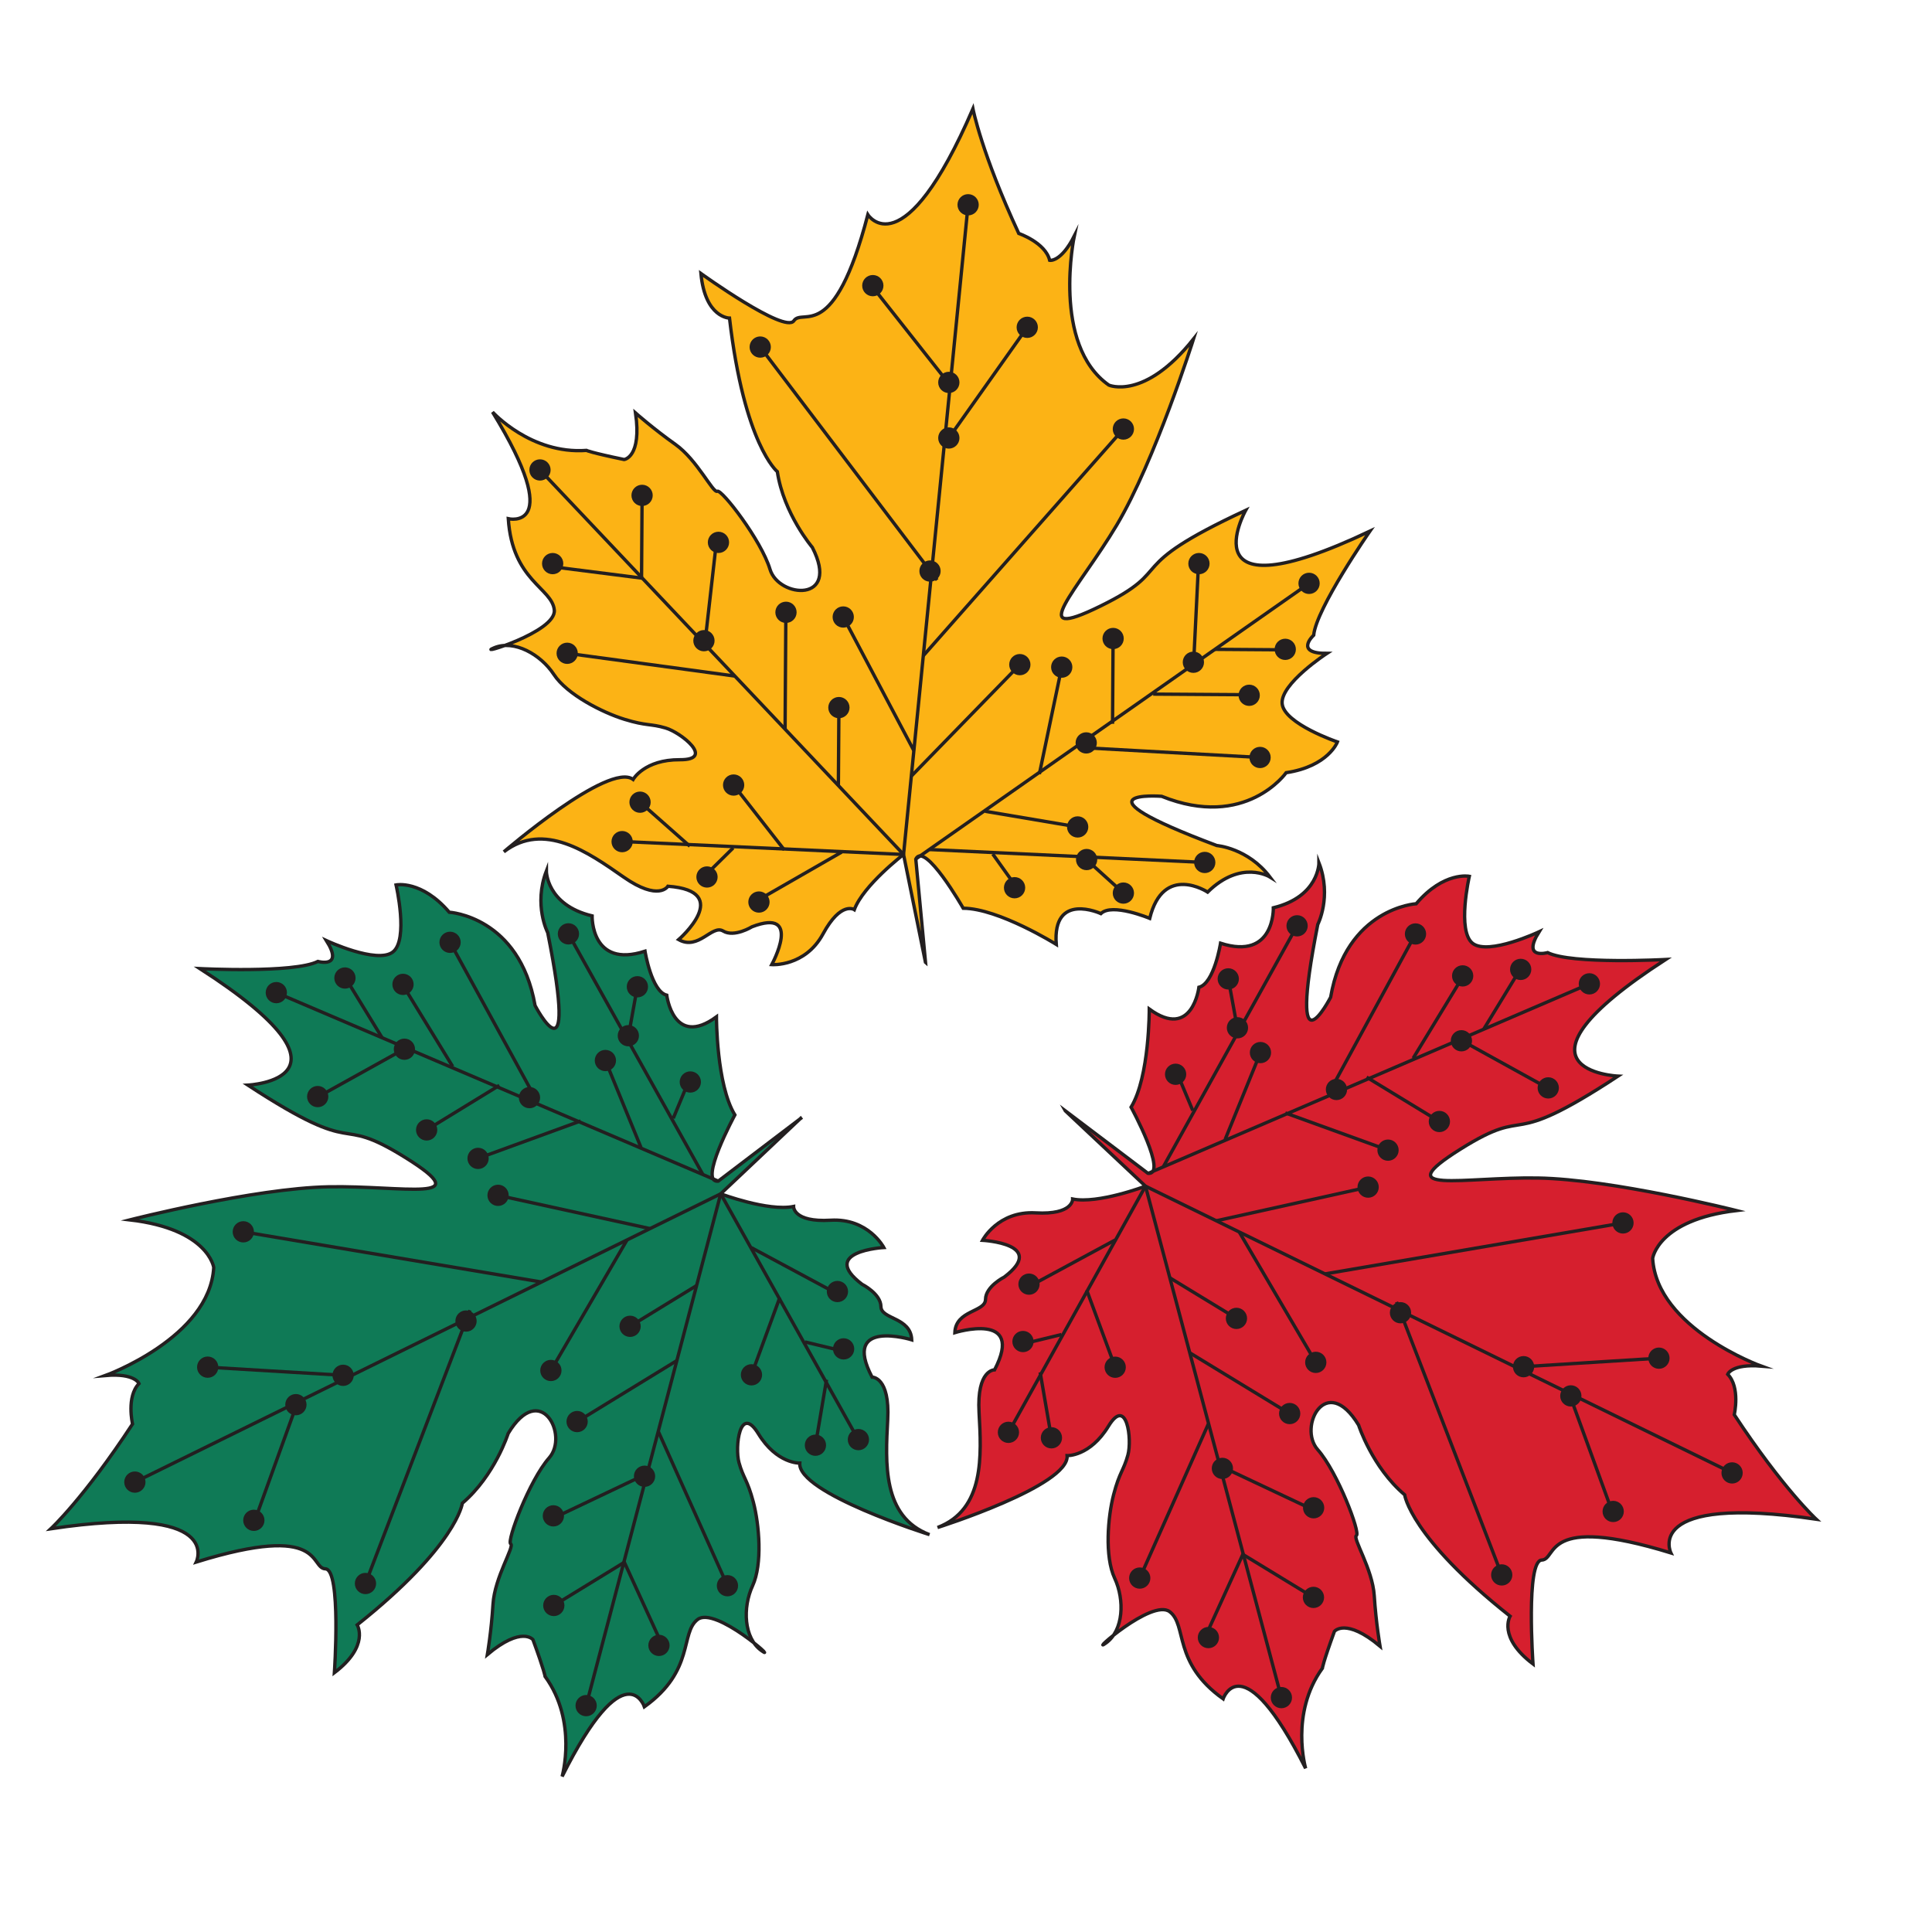
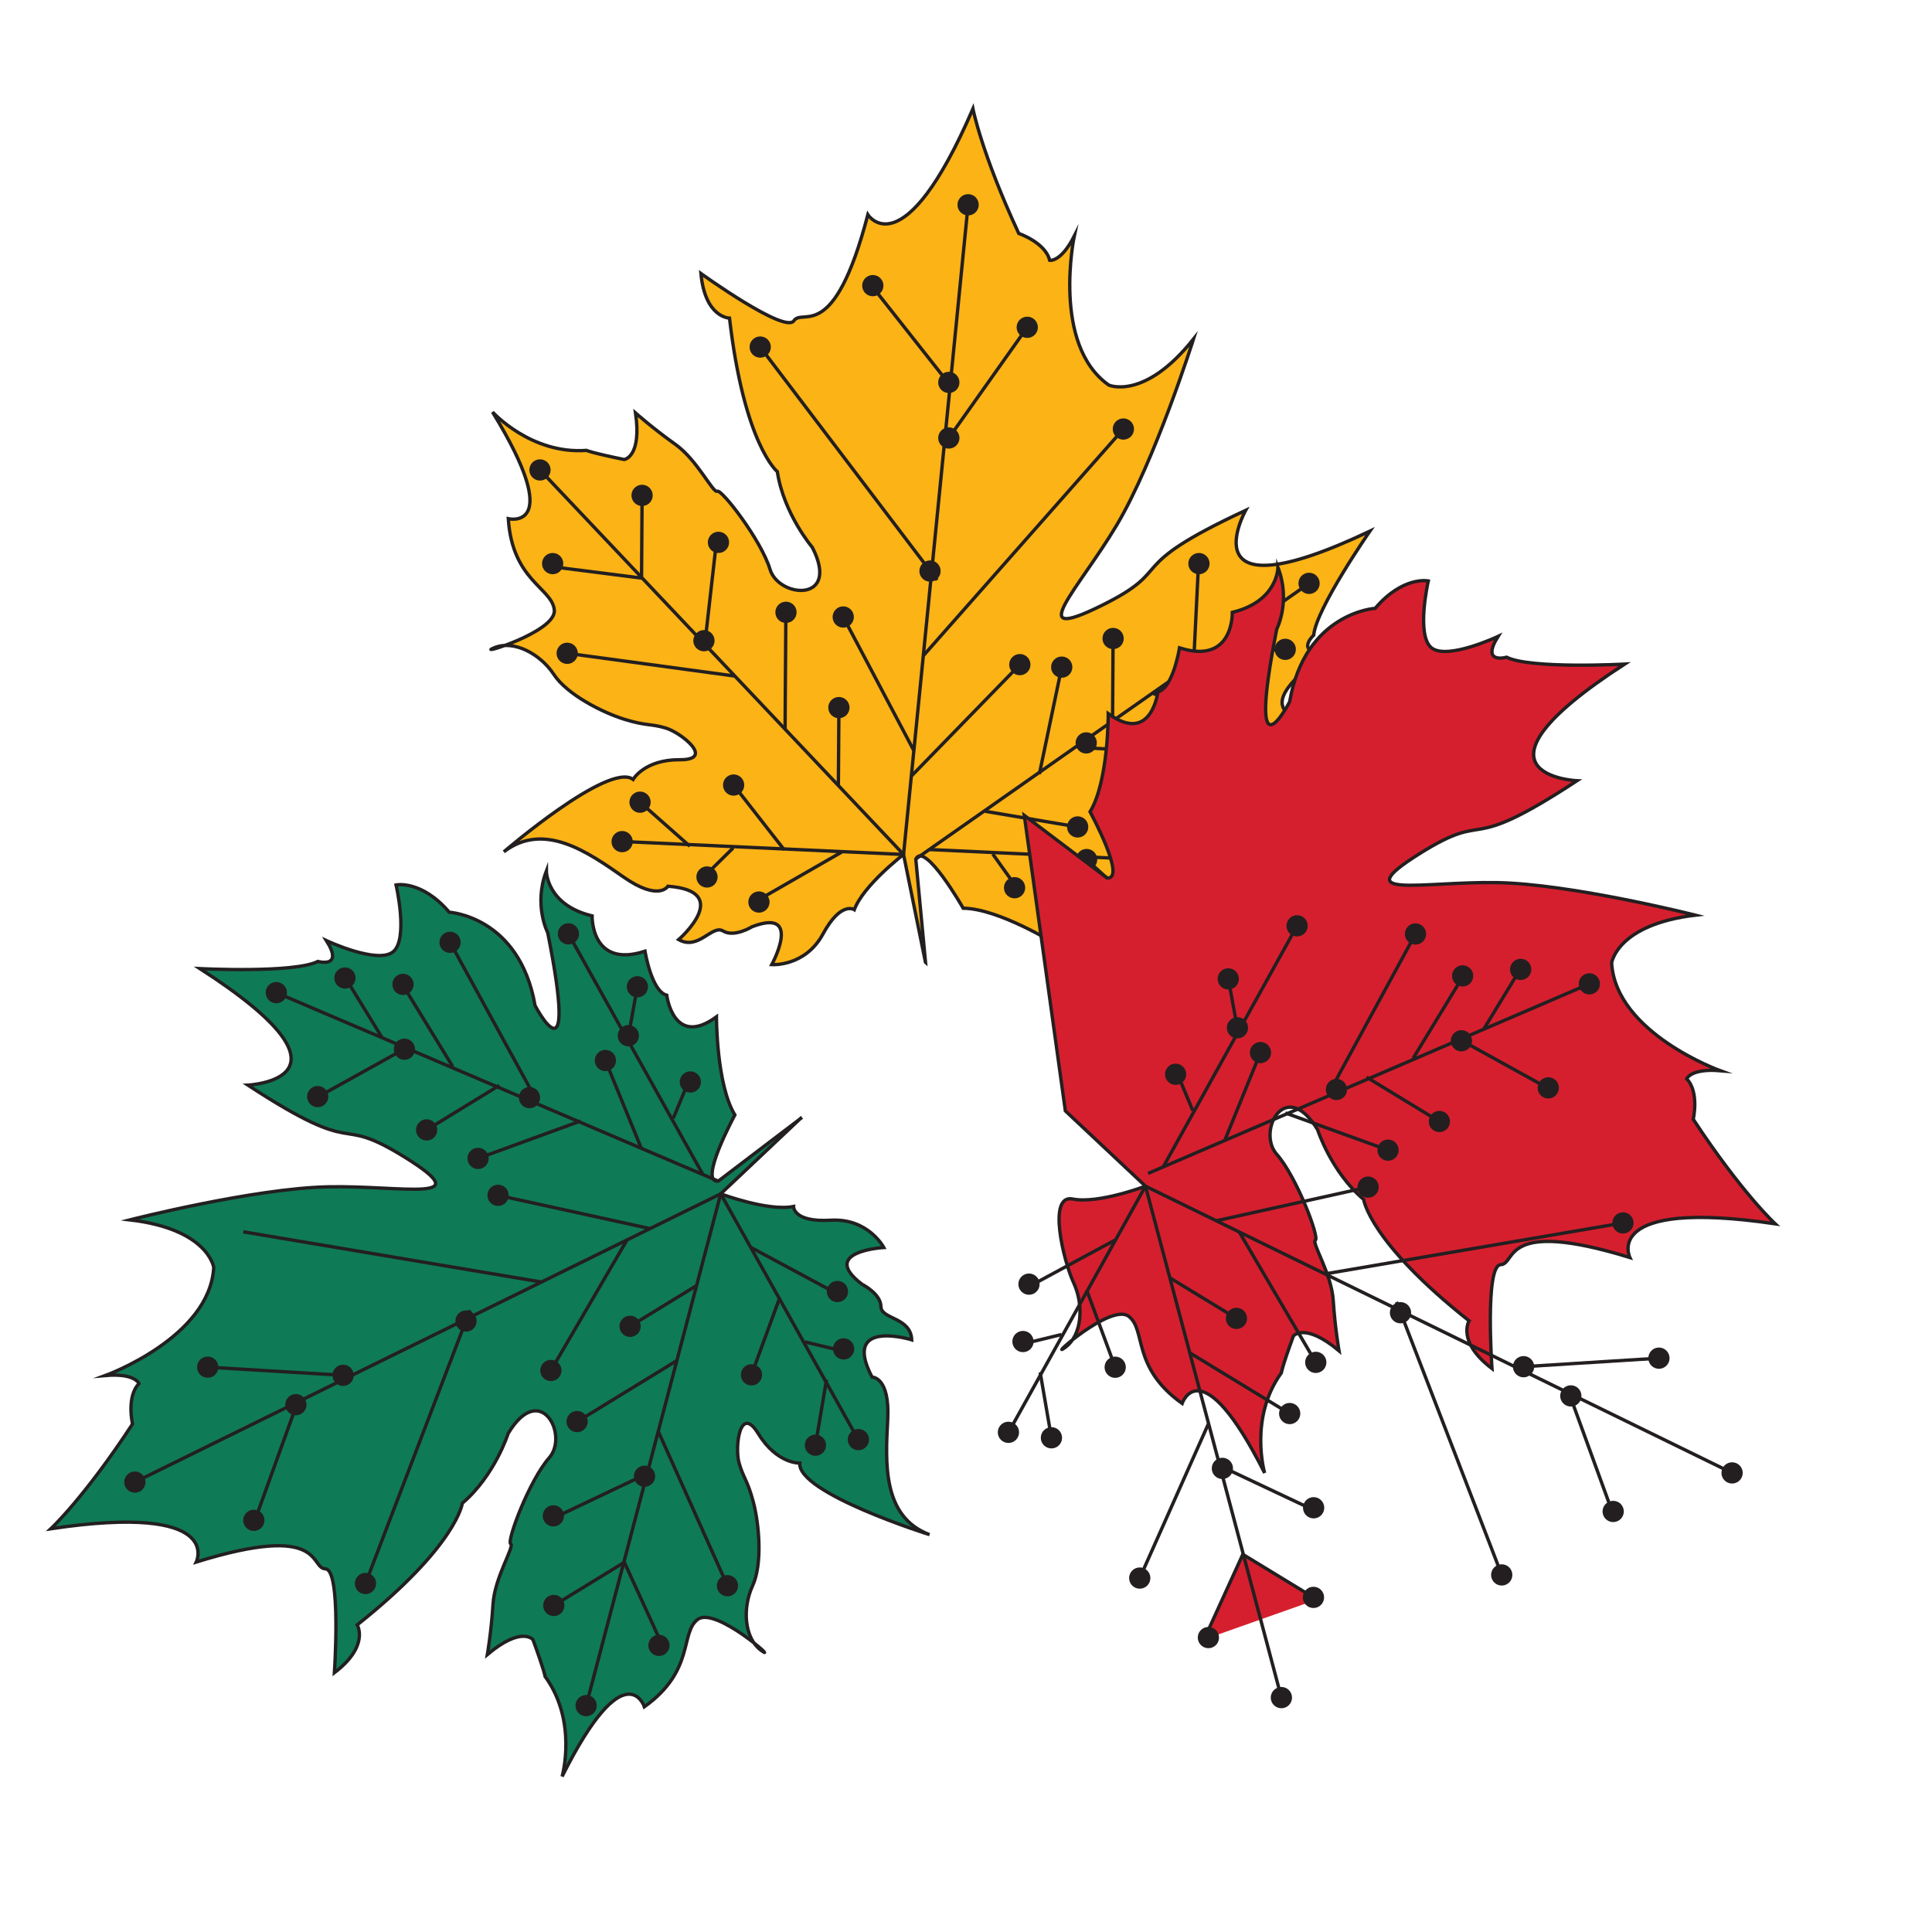
<svg xmlns="http://www.w3.org/2000/svg" id="Layer_1" data-name="Layer 1" viewBox="0 0 576 576">
  <defs>
    <style>
      .cls-1 {
        fill: #231f20;
      }

      .cls-1, .cls-2, .cls-3, .cls-4, .cls-5 {
        stroke: #231f20;
        stroke-miterlimit: 10;
      }

      .cls-2 {
        fill: #fcb315;
      }

      .cls-3 {
        fill: #104f3d;
      }

      .cls-4 {
        fill: #d61f2e;
      }

      .cls-5 {
        fill: #0f7a56;
      }
    </style>
  </defs>
  <path class="cls-2" d="m275.91,286.88l-6.53-32.13s-11.98,9.19-14.68,16.45c0,0-3.95-2.67-9.32,7.22-5.36,9.9-15.29,9.17-15.29,9.17,0,0,9.38-17.15-5.88-11.29,0,0-5.32,3.28-8.62,1.27-3.3-2.01-7.32,5.91-13.26,2.56,0,0,16.65-14.46-3.2-15.91,0,0-2.68,4.62-13.22-2.74-10.54-7.35-23.72-16.71-35.7-7.52,0,0,31.3-26.94,38.55-21.59,0,0,3.35-5.94,13.94-5.87,10.59.07.36-8.1-4.26-9.46-4.63-1.36-5.6-.54-12.21-2.57s-17.17-7.4-21.1-13.38c-3.93-5.99-11.85-10.45-17.82-7.95-5.98,2.5,18.57-4.62,17.95-11.25-.62-6.63-12.52-8.69-13.72-27.24,0,0,17.3,4.09-4.7-31.81,0,0,11.44,12.66,28,11.44,0,0,1.32.67,11.24,2.72,0,0,5.3-.63,3.4-13.88,0,0,5.27,4.67,11.86,9.35,6.59,4.68,11.22,14.64,12.52,13.99s13.12,14.65,15.71,23.28c2.59,8.62,21.12,10.07,12.62-6.54,0,0-8.54-9.99-10.44-22.58,0,0-9.88-8.01-14.26-45.78,0,0-7.28-.05-8.52-13.3,0,0,25.04,18.04,27.71,14.09,2.67-3.95,11.87,7.36,22.06-31.63,0,0,10.48,16.62,31.33-31.57,0,0,2.56,13.26,13.66,37.17,0,0,7.93,2.7,9.22,8.01,0,0,3.31.68,7.33-7.23,0,0-6.84,32.4,10.3,44.43,0,0,10.56,4.71,25.25-13.74,0,0-11.5,36.34-22.88,55.46-11.38,19.12-28.05,35.57-4.8,24.13,23.25-11.43,5.37-10.89,43.23-28.51,0,0-18.09,32.32,37.04,6.21,0,0-16.04,23.07-16.76,31.01,0,0-6,5.48,3.94,5.43,0,0-13.96,9.07-13.34,15.03.62,5.96,16.48,11.37,16.48,11.37,0,0-2.7,7.27-15.29,9.17,0,0-12.03,17.13-37.12,7.04,0,0-28.46-2.18,16.45,14.68,0,0,9.26.72,15.83,9.37,0,0-8.57-5.35-18.57,4.51,0,0-13.18-8.7-17.27,7.83,0,0-11.22-4.71-14.56-1.42,0,0-14.52-6.72-13.3,9.18,0,0-17.14-10.71-27.74-10.78,0,0-11.47-20.09-14.14-14.66l2.9,30.78Z" />
  <line class="cls-3" x1="269.38" y1="254.75" x2="288.63" y2="61.05" />
  <line class="cls-3" x1="282.88" y1="130.58" x2="306.26" y2="97.58" />
  <line class="cls-3" x1="282.61" y1="114.01" x2="260" y2="85.35" />
  <line class="cls-3" x1="279.38" y1="172.94" x2="226.65" y2="103.47" />
  <line class="cls-3" x1="275.27" y1="195.49" x2="334.92" y2="127.91" />
  <line class="cls-3" x1="269.38" y1="254.75" x2="183.91" y2="250.81" />
  <polyline class="cls-2" points="191.44 146.47 191.27 172.35 163.61 168.83" />
  <line class="cls-3" x1="218.94" y1="201.54" x2="169.1" y2="194.77" />
  <line class="cls-3" x1="210.11" y1="192.23" x2="213.82" y2="159.56" />
  <line class="cls-3" x1="234.06" y1="217.5" x2="234.31" y2="180.31" />
  <line class="cls-3" x1="250.93" y1="254.04" x2="225.01" y2="268.93" />
  <line class="cls-3" x1="218.59" y1="252.79" x2="209.8" y2="261.46" />
  <line class="cls-3" x1="205.67" y1="252.29" x2="190.82" y2="239.16" />
  <line class="cls-3" x1="273.02" y1="256.1" x2="390.28" y2="173.92" />
  <line class="cls-3" x1="277.13" y1="253.28" x2="359.18" y2="257.13" />
  <line class="cls-3" x1="323.9" y1="256.26" x2="334.53" y2="265.88" />
  <line class="cls-3" x1="293.72" y1="241.88" x2="321.29" y2="246.54" />
  <line class="cls-3" x1="321.44" y1="222.83" x2="375.67" y2="225.83" />
  <line class="cls-3" x1="343.8" y1="206.94" x2="369.75" y2="207.11" />
  <line class="cls-3" x1="362.2" y1="193.59" x2="384.93" y2="193.75" />
  <line class="cls-3" x1="331.69" y1="215.79" x2="331.87" y2="187.79" />
  <line class="cls-3" x1="309.87" y1="230.78" x2="316.54" y2="198.9" />
  <line class="cls-3" x1="272.46" y1="223.79" x2="251.4" y2="183.95" />
  <line class="cls-3" x1="271.71" y1="231.38" x2="304.05" y2="198.15" />
  <line class="cls-3" x1="355.79" y1="199.23" x2="357.43" y2="165.87" />
  <line class="cls-3" x1="233.82" y1="253.38" x2="218.72" y2="234.05" />
  <line class="cls-3" x1="249.95" y1="234.26" x2="250.11" y2="210.96" />
  <circle class="cls-1" cx="282.88" cy="130.58" r="2.67" />
  <circle class="cls-1" cx="288.63" cy="61.05" r="2.67" />
  <circle class="cls-1" cx="306.26" cy="97.58" r="2.67" />
  <circle class="cls-1" cx="260.22" cy="85.16" r="2.67" />
  <circle class="cls-1" cx="226.65" cy="103.47" r="2.67" />
  <circle class="cls-1" cx="277.27" cy="170.25" r="2.67" />
  <circle class="cls-1" cx="185.48" cy="250.92" r="2.67" />
  <circle class="cls-1" cx="282.88" cy="114.01" r="2.67" />
  <circle class="cls-1" cx="209.87" cy="191.01" r="2.67" />
  <circle class="cls-1" cx="334.92" cy="127.91" r="2.67" />
  <circle class="cls-1" cx="323.96" cy="256.26" r="2.67" />
  <circle class="cls-1" cx="210.78" cy="261.46" r="2.67" />
  <circle class="cls-1" cx="226.27" cy="268.93" r="2.67" />
  <circle class="cls-1" cx="251.4" cy="183.95" r="2.67" />
  <circle class="cls-1" cx="304.05" cy="198.15" r="2.67" />
  <circle class="cls-1" cx="316.54" cy="198.9" r="2.67" />
  <circle class="cls-1" cx="331.86" cy="190.36" r="2.67" />
  <circle class="cls-1" cx="357.45" cy="168.03" r="2.67" />
  <circle class="cls-1" cx="390.28" cy="173.92" r="2.67" />
  <circle class="cls-1" cx="355.79" cy="197.44" r="2.67" />
  <circle class="cls-1" cx="372.43" cy="207.29" r="2.67" />
  <circle class="cls-1" cx="383.18" cy="193.59" r="2.67" />
  <circle class="cls-1" cx="375.67" cy="225.83" r="2.67" />
  <circle class="cls-1" cx="323.84" cy="221.49" r="2.67" />
  <circle class="cls-1" cx="250.11" cy="210.96" r="2.67" />
  <circle class="cls-1" cx="234.33" cy="182.55" r="2.67" />
  <circle class="cls-1" cx="214.2" cy="161.7" r="2.67" />
  <circle class="cls-1" cx="191.43" cy="147.69" r="2.67" />
  <circle class="cls-1" cx="164.77" cy="168.03" r="2.67" />
  <circle class="cls-1" cx="160.99" cy="140.11" r="2.67" />
  <circle class="cls-1" cx="169.1" cy="194.77" r="2.67" />
  <circle class="cls-1" cx="218.72" cy="234.05" r="2.67" />
  <circle class="cls-1" cx="190.82" cy="239.16" r="2.67" />
  <circle class="cls-1" cx="321.29" cy="246.54" r="2.67" />
  <circle class="cls-1" cx="302.48" cy="264.66" r="2.67" />
  <circle class="cls-1" cx="334.92" cy="266.26" r="2.67" />
  <circle class="cls-1" cx="359.18" cy="257.13" r="2.67" />
  <line class="cls-3" x1="295.98" y1="254.62" x2="302.48" y2="263.72" />
  <line class="cls-3" x1="160.99" y1="140.11" x2="269.38" y2="254.75" />
  <path class="cls-5" d="m238.7,333.41l-23.83,22.51s14.13,5.32,21.72,3.77c0,0-.18,4.77,11.05,4.1,11.24-.67,15.86,8.14,15.86,8.14,0,0-19.52,1.09-6.49,10.96,0,0,5.59,2.79,5.63,6.65.04,3.86,8.89,3.1,9.18,9.91,0,0-21.07-6.51-11.82,11.12,0,0,5.34-.16,4.66,12.67-.68,12.84-1.66,28.97,12.47,34.29,0,0-39.4-12.35-38.69-21.33,0,0-6.81.29-12.34-8.74s-7.07,3.97-5.78,8.61c1.29,4.64,2.5,5.04,4.27,11.73,1.76,6.68,2.78,18.48-.22,24.98-3.01,6.5-2.62,15.58,2.66,19.34,5.28,3.76-13.73-13.33-19.03-9.31-5.3,4.02-.77,15.22-15.88,26.04,0,0-5.67-16.85-24.54,20.79,0,0,4.7-16.4-5.07-29.82,0,0-.13-1.47-3.62-10.98,0,0-3.33-4.17-13.59,4.44,0,0,1.19-6.94,1.68-15,.49-8.07,6.51-17.26,5.27-18.01s5.52-18.88,11.47-25.63c5.96-6.75-2.6-23.25-12.22-7.27,0,0-3.97,12.53-13.66,20.79,0,0-1.59,12.62-31.35,36.28,0,0,3.8,6.21-6.8,14.26,0,0,2.1-30.79-2.67-30.97-4.77-.18-.02-13.97-38.51-2.03,0,0,8.58-17.68-43.35-9.93,0,0,9.91-9.18,24.35-31.22,0,0-1.89-8.16,1.93-12.05,0,0-1.16-3.17-10.01-2.41,0,0,31.12-11.3,32.29-32.21,0,0-1.58-11.45-25-14.19,0,0,36.93-9.42,59.18-9.86,22.25-.43,45.01,5.04,23.03-8.67s-12.08,1.19-47.04-21.65c0,0,37-1.7-14.29-34.73,0,0,28.06,1.44,35.18-2.14,0,0,7.82,2.2,2.54-6.21,0,0,15.07,7.07,19.81,3.39,4.74-3.68.95-19.99.95-19.99,0,0,7.59-1.55,15.86,8.14,0,0,20.9,1.17,25.58,27.81,0,0,13.18,25.31,3.77-21.72,0,0-4.28-8.25-.4-18.39,0,0-.02,10.11,13.64,13.39,0,0-.42,15.79,15.77,10.53,0,0,1.93,12.02,6.48,13.11,0,0,1.96,15.88,14.82,6.45,0,0-.04,20.21,5.49,29.25,0,0-11,20.34-4.98,19.75l24.61-18.71Z" />
  <line class="cls-3" x1="214.87" y1="355.92" x2="40.21" y2="441.87" />
  <line class="cls-3" x1="102.29" y1="410.03" x2="61.92" y2="407.6" />
  <line class="cls-3" x1="88.36" y1="419" x2="75.97" y2="453.35" />
  <line class="cls-3" x1="140.11" y1="390.64" x2="108.96" y2="472.1" />
  <line class="cls-3" x1="161.43" y1="382.22" x2="72.54" y2="367.25" />
  <line class="cls-3" x1="214.87" y1="355.92" x2="256.65" y2="430.59" />
  <polyline class="cls-5" points="164.07 479.29 186.14 465.77 197.76 491.12" />
  <line class="cls-3" x1="196.31" y1="426.86" x2="216.88" y2="472.76" />
  <line class="cls-3" x1="193.07" y1="439.27" x2="163.37" y2="453.38" />
  <line class="cls-3" x1="201.88" y1="405.59" x2="170.17" y2="425.02" />
  <line class="cls-3" x1="224.01" y1="371.97" x2="250.34" y2="386.12" />
  <line class="cls-3" x1="240.02" y1="400.09" x2="252.03" y2="402.98" />
  <line class="cls-3" x1="246.42" y1="411.33" x2="243.11" y2="430.87" />
  <line class="cls-3" x1="214.1" y1="352.12" x2="82.38" y2="295.94" />
  <line class="cls-3" x1="209.53" y1="350.13" x2="169.47" y2="278.42" />
  <line class="cls-3" x1="187.37" y1="308.83" x2="189.92" y2="294.72" />
  <line class="cls-3" x1="191.08" y1="342.06" x2="180.49" y2="316.18" />
  <line class="cls-3" x1="160.26" y1="328.57" x2="134.18" y2="280.94" />
  <line class="cls-3" x1="134.97" y1="317.98" x2="121.41" y2="295.84" />
  <line class="cls-3" x1="113.92" y1="309.39" x2="102.05" y2="290.01" />
  <line class="cls-3" x1="148.88" y1="323.59" x2="125.01" y2="338.21" />
  <line class="cls-3" x1="173.13" y1="334.2" x2="142.53" y2="345.36" />
  <line class="cls-3" x1="186.95" y1="369.66" x2="164.24" y2="408.59" />
  <line class="cls-3" x1="193.79" y1="366.29" x2="148.49" y2="356.37" />
  <line class="cls-3" x1="122.09" y1="311.87" x2="92.89" y2="328.09" />
  <line class="cls-3" x1="232.48" y1="386.85" x2="224.04" y2="409.88" />
  <line class="cls-3" x1="207.72" y1="383.25" x2="187.85" y2="395.42" />
  <circle class="cls-1" cx="102.29" cy="410.03" r="2.67" />
  <circle class="cls-1" cx="40.21" cy="441.87" r="2.67" />
  <circle class="cls-1" cx="61.92" cy="407.6" r="2.67" />
  <circle class="cls-1" cx="75.68" cy="453.26" r="2.67" />
  <circle class="cls-1" cx="108.96" cy="472.1" r="2.67" />
  <circle class="cls-1" cx="138.94" cy="393.85" r="2.67" />
  <circle class="cls-1" cx="255.92" cy="429.2" r="2.67" />
  <circle class="cls-1" cx="88.22" cy="418.78" r="2.67" />
  <circle class="cls-1" cx="192.16" cy="440.12" r="2.67" />
-   <circle class="cls-1" cx="72.54" cy="367.25" r="2.67" />
  <circle class="cls-1" cx="187.33" cy="308.78" r="2.67" />
  <circle class="cls-1" cx="251.51" cy="402.15" r="2.67" />
  <circle class="cls-1" cx="249.67" cy="385.05" r="2.67" />
  <circle class="cls-1" cx="164.24" cy="408.59" r="2.67" />
  <circle class="cls-1" cx="148.49" cy="356.37" r="2.67" />
  <circle class="cls-1" cx="142.53" cy="345.36" r="2.67" />
  <circle class="cls-1" cx="127.2" cy="336.87" r="2.67" />
  <circle class="cls-1" cx="94.72" cy="326.93" r="2.67" />
  <circle class="cls-1" cx="82.38" cy="295.94" r="2.67" />
  <circle class="cls-1" cx="120.57" cy="312.81" r="2.67" />
  <circle class="cls-1" cx="120.15" cy="293.48" r="2.67" />
  <circle class="cls-1" cx="102.84" cy="291.58" r="2.67" />
  <circle class="cls-1" cx="134.18" cy="280.94" r="2.67" />
  <circle class="cls-1" cx="157.86" cy="327.24" r="2.67" />
  <circle class="cls-1" cx="187.85" cy="395.42" r="2.67" />
  <circle class="cls-1" cx="172.06" cy="423.82" r="2.67" />
  <circle class="cls-1" cx="164.98" cy="451.93" r="2.67" />
  <circle class="cls-1" cx="165.11" cy="478.65" r="2.67" />
  <circle class="cls-1" cx="196.46" cy="490.55" r="2.67" />
  <circle class="cls-1" cx="174.75" cy="508.51" r="2.67" />
  <circle class="cls-1" cx="216.88" cy="472.76" r="2.67" />
  <circle class="cls-1" cx="224.04" cy="409.88" r="2.67" />
  <circle class="cls-1" cx="243.11" cy="430.87" r="2.67" />
  <circle class="cls-1" cx="180.49" cy="316.18" r="2.67" />
  <circle class="cls-1" cx="205.81" cy="322.58" r="2.67" />
  <circle class="cls-1" cx="190.03" cy="294.19" r="2.67" />
  <circle class="cls-1" cx="169.47" cy="278.42" r="2.67" />
  <line class="cls-3" x1="200.72" y1="333.41" x2="205.01" y2="323.08" />
  <line class="cls-3" x1="174.75" y1="508.51" x2="214.87" y2="355.92" />
-   <path class="cls-4" d="m317.62,331.19l23.89,22.45s-14.12,5.36-21.71,3.83c0,0,.2,4.77-11.04,4.13-11.24-.64-15.84,8.18-15.84,8.18,0,0,19.52,1.04,6.51,10.94,0,0-5.58,2.8-5.61,6.66-.03,3.86-8.88,3.12-9.15,9.93,0,0,21.05-6.56,11.85,11.09,0,0-5.34-.15-4.63,12.69.71,12.84,1.74,28.97-12.38,34.32,0,0,39.37-12.46,38.64-21.43,0,0,6.81.27,12.32-8.78,5.51-9.05,7.08,3.95,5.8,8.6-1.28,4.65-2.49,5.05-4.24,11.74s-2.73,18.49.29,24.98c3.02,6.49,2.66,15.57-2.61,19.34-5.27,3.77,13.7-13.36,19.01-9.36,5.31,4.01.81,15.22,15.95,25.99,0,0,5.62-16.87,24.59,20.72,0,0-4.75-16.39,4.99-29.84,0,0,.12-1.48,3.59-10.99,0,0,3.32-4.18,13.6,4.41,0,0-1.2-6.93-1.72-15-.51-8.07-6.56-17.24-5.32-18s-5.57-18.86-11.54-25.6c-5.97-6.74,2.54-23.26,12.2-7.3,0,0,4,12.52,13.72,20.76,0,0,1.62,12.61,31.44,36.2,0,0-3.79,6.22,6.83,14.24,0,0-2.18-30.79,2.59-30.98,4.77-.2-.02-13.97,38.51-2.13,0,0-8.63-17.66,43.33-10.05,0,0-9.93-9.15-24.43-31.16,0,0,1.87-8.16-1.96-12.05,0,0,1.16-3.17,10.01-2.43,0,0-31.15-11.22-32.38-32.12,0,0,1.55-11.46,24.96-14.26,0,0-36.95-9.33-59.21-9.7-22.25-.37-45,5.15-23.05-8.61,21.95-13.76,12.09,1.16,46.98-21.77,0,0-37.01-1.61,14.2-34.77,0,0-28.06,1.52-35.19-2.05,0,0-7.81,2.22-2.55-6.21,0,0-15.05,7.11-19.8,3.45-4.74-3.67-1-19.99-1-19.99,0,0-7.6-1.53-15.84,8.18,0,0-20.9,1.22-25.51,27.88,0,0-13.11,25.35-3.83-21.71,0,0,4.26-8.26.35-18.39,0,0,.05,10.11-13.6,13.42,0,0,.46,15.79-15.74,10.57,0,0-1.9,12.02-6.45,13.13,0,0-1.92,15.88-14.8,6.49,0,0,.09,20.21-5.42,29.26,0,0,11.05,20.31,5.04,19.73l-24.65-18.65Z" />
+   <path class="cls-4" d="m317.62,331.19l23.89,22.45s-14.12,5.36-21.71,3.83s-2.73,18.49.29,24.98c3.02,6.49,2.66,15.57-2.61,19.34-5.27,3.77,13.7-13.36,19.01-9.36,5.31,4.01.81,15.22,15.95,25.99,0,0,5.62-16.87,24.59,20.72,0,0-4.75-16.39,4.99-29.84,0,0,.12-1.48,3.59-10.99,0,0,3.32-4.18,13.6,4.41,0,0-1.2-6.93-1.72-15-.51-8.07-6.56-17.24-5.32-18s-5.57-18.86-11.54-25.6c-5.97-6.74,2.54-23.26,12.2-7.3,0,0,4,12.52,13.72,20.76,0,0,1.62,12.61,31.44,36.2,0,0-3.79,6.22,6.83,14.24,0,0-2.18-30.79,2.59-30.98,4.77-.2-.02-13.97,38.51-2.13,0,0-8.63-17.66,43.33-10.05,0,0-9.93-9.15-24.43-31.16,0,0,1.87-8.16-1.96-12.05,0,0,1.16-3.17,10.01-2.43,0,0-31.15-11.22-32.38-32.12,0,0,1.55-11.46,24.96-14.26,0,0-36.95-9.33-59.21-9.7-22.25-.37-45,5.15-23.05-8.61,21.95-13.76,12.09,1.16,46.98-21.77,0,0-37.01-1.61,14.2-34.77,0,0-28.06,1.52-35.19-2.05,0,0-7.81,2.22-2.55-6.21,0,0-15.05,7.11-19.8,3.45-4.74-3.67-1-19.99-1-19.99,0,0-7.6-1.53-15.84,8.18,0,0-20.9,1.22-25.51,27.88,0,0-13.11,25.35-3.83-21.71,0,0,4.26-8.26.35-18.39,0,0,.05,10.11-13.6,13.42,0,0,.46,15.79-15.74,10.57,0,0-1.9,12.02-6.45,13.13,0,0-1.92,15.88-14.8,6.49,0,0,.09,20.21-5.42,29.26,0,0,11.05,20.31,5.04,19.73l-24.65-18.65Z" />
  <line class="cls-3" x1="341.51" y1="353.64" x2="516.4" y2="439.13" />
  <line class="cls-3" x1="454.23" y1="407.46" x2="494.59" y2="404.92" />
  <line class="cls-3" x1="468.18" y1="416.4" x2="480.66" y2="450.7" />
  <line class="cls-3" x1="416.36" y1="388.16" x2="447.72" y2="469.54" />
  <line class="cls-3" x1="395.02" y1="379.8" x2="483.87" y2="364.6" />
  <line class="cls-3" x1="341.51" y1="353.64" x2="299.92" y2="428.42" />
  <polyline class="cls-4" points="392.63 476.88 370.53 463.41 358.97 488.79" />
  <line class="cls-3" x1="360.25" y1="424.53" x2="339.8" y2="470.48" />
  <line class="cls-3" x1="363.53" y1="436.94" x2="393.26" y2="450.96" />
  <line class="cls-3" x1="354.63" y1="403.27" x2="386.39" y2="422.62" />
  <line class="cls-3" x1="332.42" y1="369.71" x2="306.12" y2="383.93" />
  <line class="cls-3" x1="316.48" y1="397.87" x2="304.47" y2="400.79" />
  <line class="cls-3" x1="310.11" y1="409.13" x2="313.47" y2="428.66" />
  <line class="cls-3" x1="342.28" y1="349.84" x2="473.85" y2="293.32" />
  <line class="cls-3" x1="346.84" y1="347.83" x2="386.71" y2="276.02" />
  <line class="cls-3" x1="368.89" y1="306.48" x2="366.31" y2="292.38" />
  <line class="cls-3" x1="365.26" y1="339.71" x2="375.79" y2="313.81" />
  <line class="cls-3" x1="396.05" y1="326.15" x2="422.01" y2="278.45" />
  <line class="cls-3" x1="421.32" y1="315.49" x2="434.82" y2="293.32" />
  <line class="cls-3" x1="442.34" y1="306.85" x2="454.17" y2="287.44" />
  <line class="cls-3" x1="407.42" y1="321.14" x2="431.33" y2="335.7" />
  <line class="cls-3" x1="383.2" y1="331.81" x2="413.82" y2="342.9" />
  <line class="cls-3" x1="369.47" y1="367.31" x2="392.28" y2="406.17" />
  <line class="cls-3" x1="362.62" y1="363.96" x2="407.89" y2="353.92" />
  <line class="cls-3" x1="434.18" y1="309.34" x2="463.42" y2="325.49" />
  <line class="cls-3" x1="323.98" y1="384.61" x2="332.48" y2="407.62" />
  <line class="cls-3" x1="348.73" y1="380.94" x2="368.63" y2="393.06" />
  <circle class="cls-1" cx="454.23" cy="407.46" r="2.67" />
  <circle class="cls-1" cx="516.4" cy="439.13" r="2.67" />
  <circle class="cls-1" cx="494.59" cy="404.92" r="2.67" />
  <circle class="cls-1" cx="480.95" cy="450.62" r="2.67" />
  <circle class="cls-1" cx="447.72" cy="469.54" r="2.67" />
  <circle class="cls-1" cx="417.54" cy="391.37" r="2.67" />
  <circle class="cls-1" cx="300.65" cy="427.03" r="2.67" />
  <circle class="cls-1" cx="468.32" cy="416.17" r="2.67" />
  <circle class="cls-1" cx="364.44" cy="437.78" r="2.67" />
  <circle class="cls-1" cx="483.87" cy="364.6" r="2.67" />
  <circle class="cls-1" cx="368.93" cy="306.42" r="2.67" />
  <circle class="cls-1" cx="304.99" cy="399.96" r="2.67" />
  <circle class="cls-1" cx="306.78" cy="382.85" r="2.67" />
  <circle class="cls-1" cx="392.28" cy="406.17" r="2.67" />
  <circle class="cls-1" cx="407.89" cy="353.92" r="2.67" />
  <circle class="cls-1" cx="413.82" cy="342.9" r="2.67" />
  <circle class="cls-1" cx="429.13" cy="334.36" r="2.67" />
  <circle class="cls-1" cx="461.59" cy="324.34" r="2.67" />
  <circle class="cls-1" cx="473.85" cy="293.32" r="2.67" />
  <circle class="cls-1" cx="435.7" cy="310.29" r="2.67" />
  <circle class="cls-1" cx="436.07" cy="290.95" r="2.67" />
  <circle class="cls-1" cx="453.37" cy="289.01" r="2.67" />
  <circle class="cls-1" cx="422.01" cy="278.45" r="2.67" />
  <circle class="cls-1" cx="398.45" cy="324.81" r="2.67" />
  <circle class="cls-1" cx="368.63" cy="393.06" r="2.67" />
  <circle class="cls-1" cx="384.5" cy="421.43" r="2.67" />
  <circle class="cls-1" cx="391.64" cy="449.52" r="2.67" />
  <circle class="cls-1" cx="391.59" cy="476.24" r="2.67" />
  <circle class="cls-1" cx="360.27" cy="488.22" r="2.67" />
  <circle class="cls-1" cx="382.03" cy="506.12" r="2.67" />
  <circle class="cls-1" cx="339.8" cy="470.48" r="2.67" />
  <circle class="cls-1" cx="332.48" cy="407.62" r="2.67" />
  <circle class="cls-1" cx="313.47" cy="428.66" r="2.67" />
  <circle class="cls-1" cx="375.79" cy="313.81" r="2.67" />
  <circle class="cls-1" cx="350.49" cy="320.28" r="2.67" />
  <circle class="cls-1" cx="366.19" cy="291.84" r="2.67" />
  <circle class="cls-1" cx="386.71" cy="276.02" r="2.67" />
  <line class="cls-3" x1="355.61" y1="331.09" x2="351.29" y2="320.77" />
  <line class="cls-3" x1="382.03" y1="506.12" x2="341.51" y2="353.64" />
</svg>